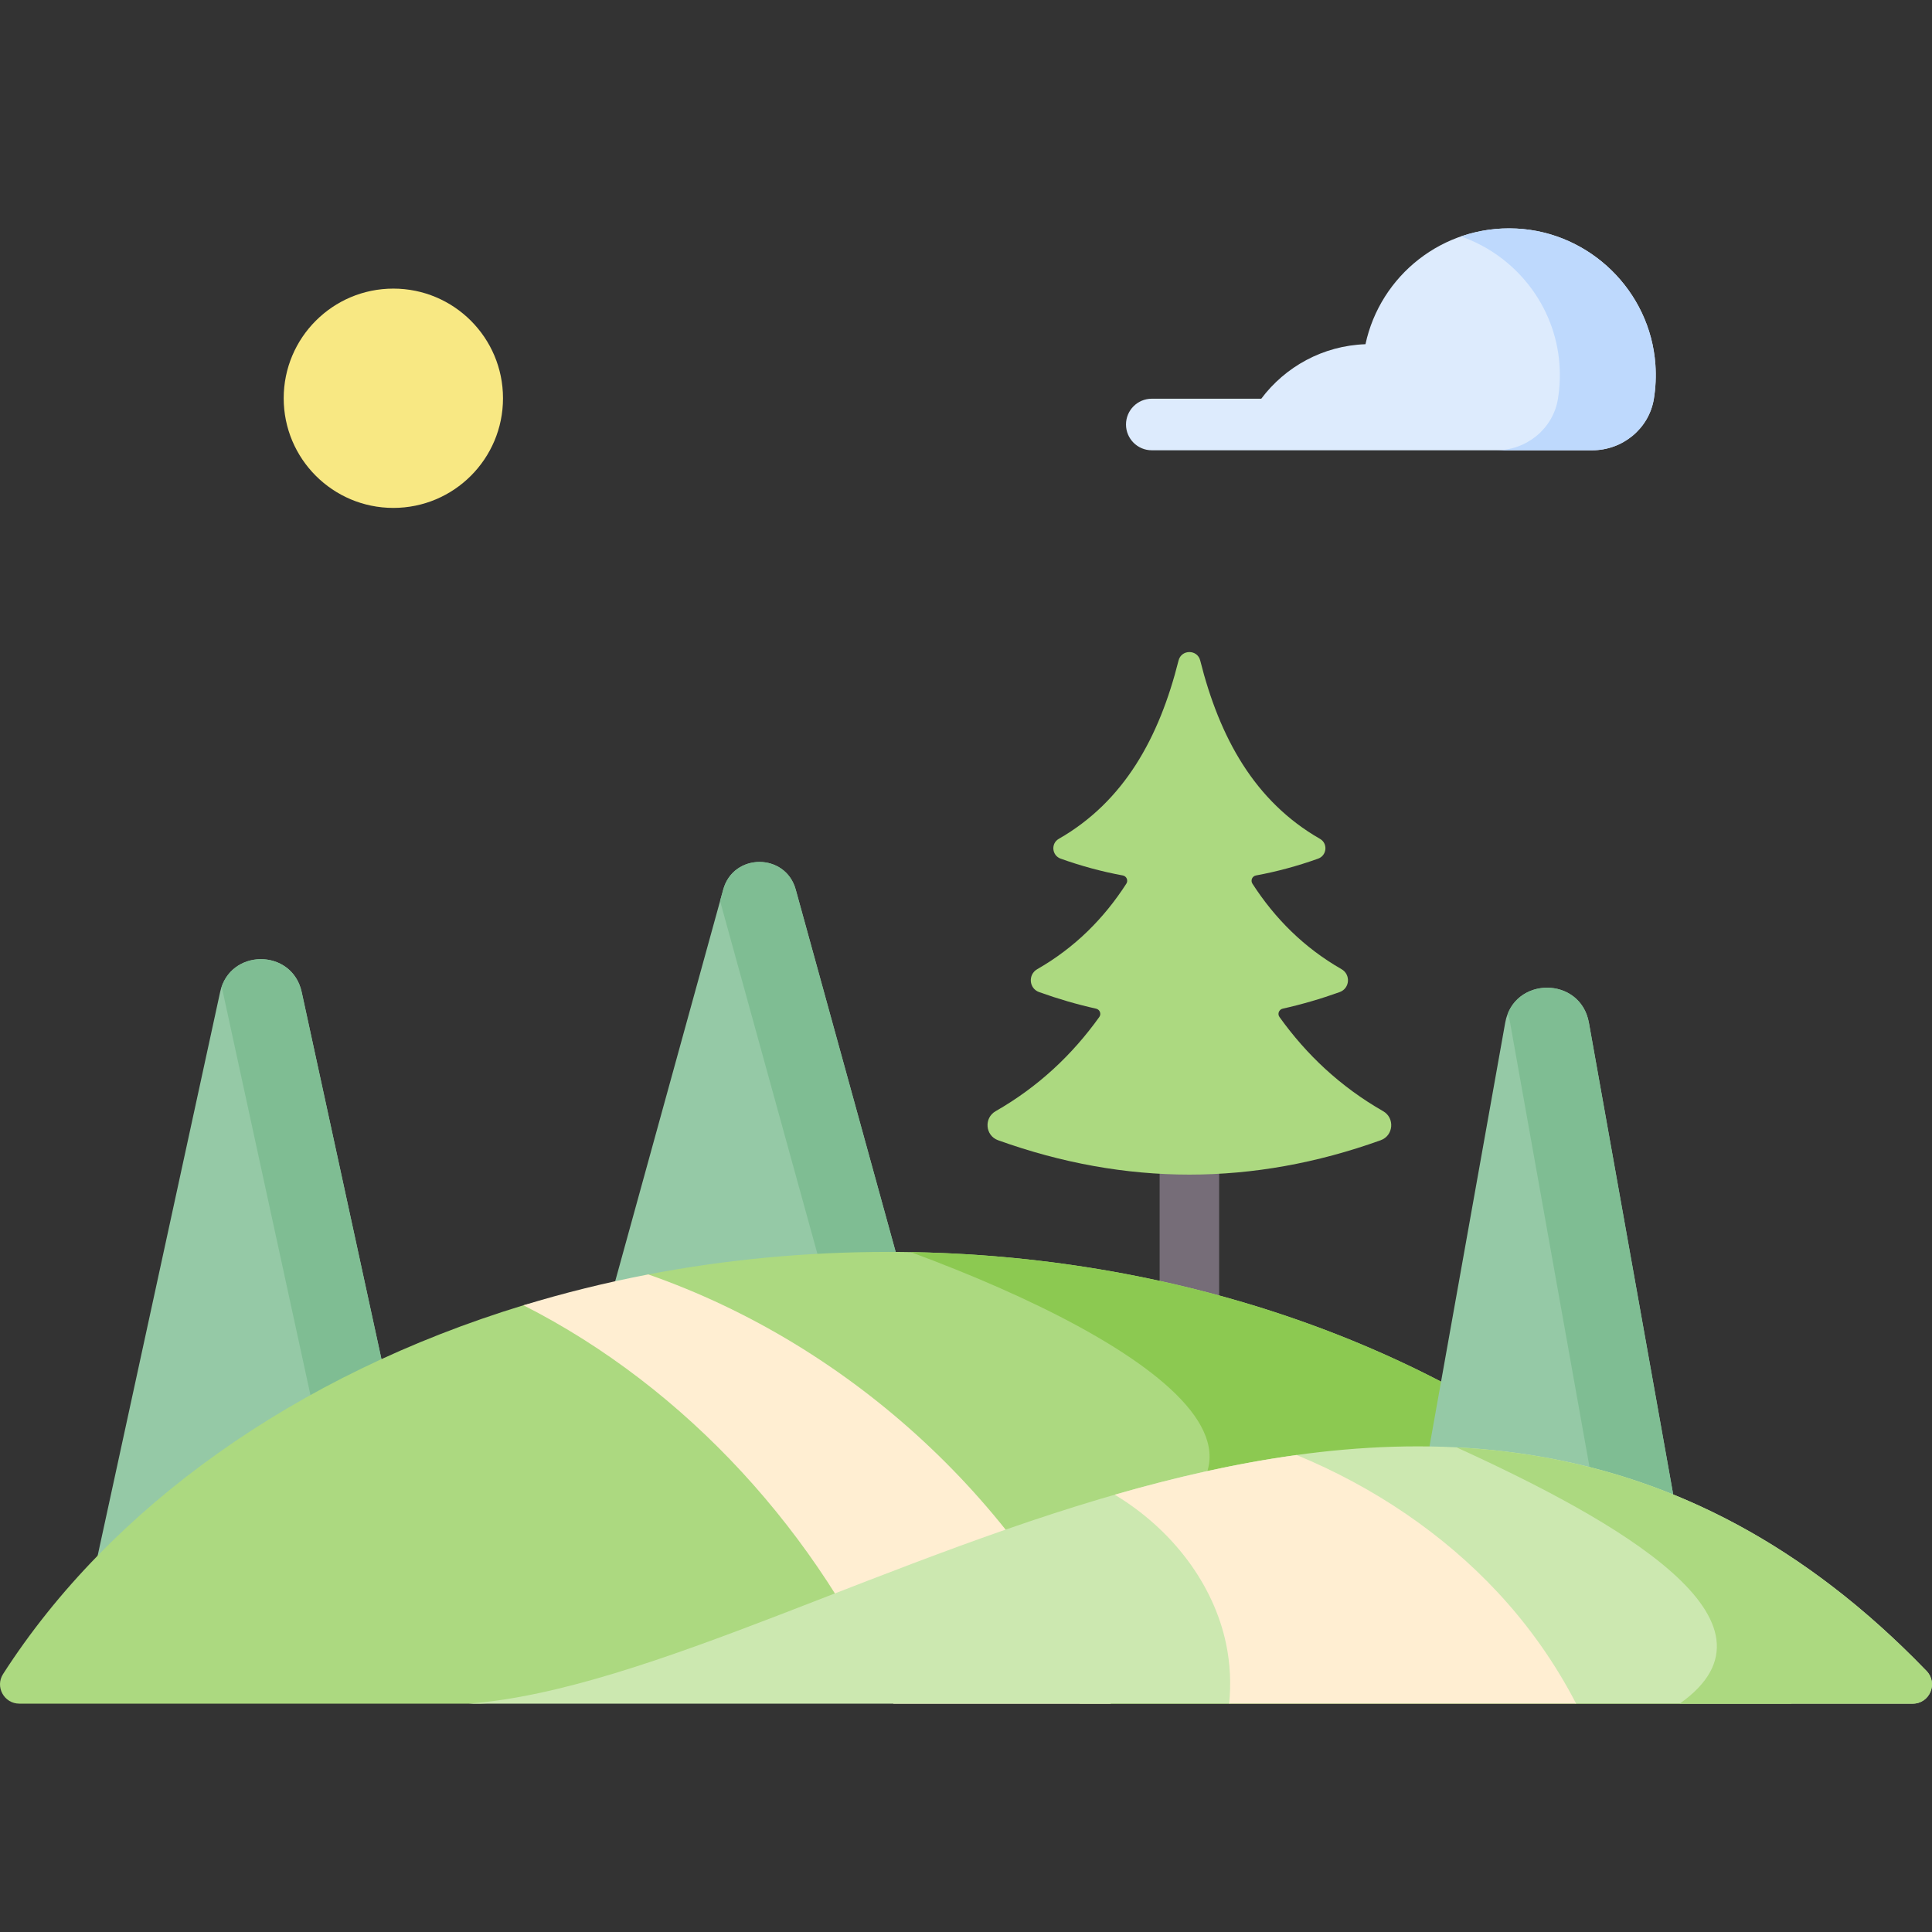
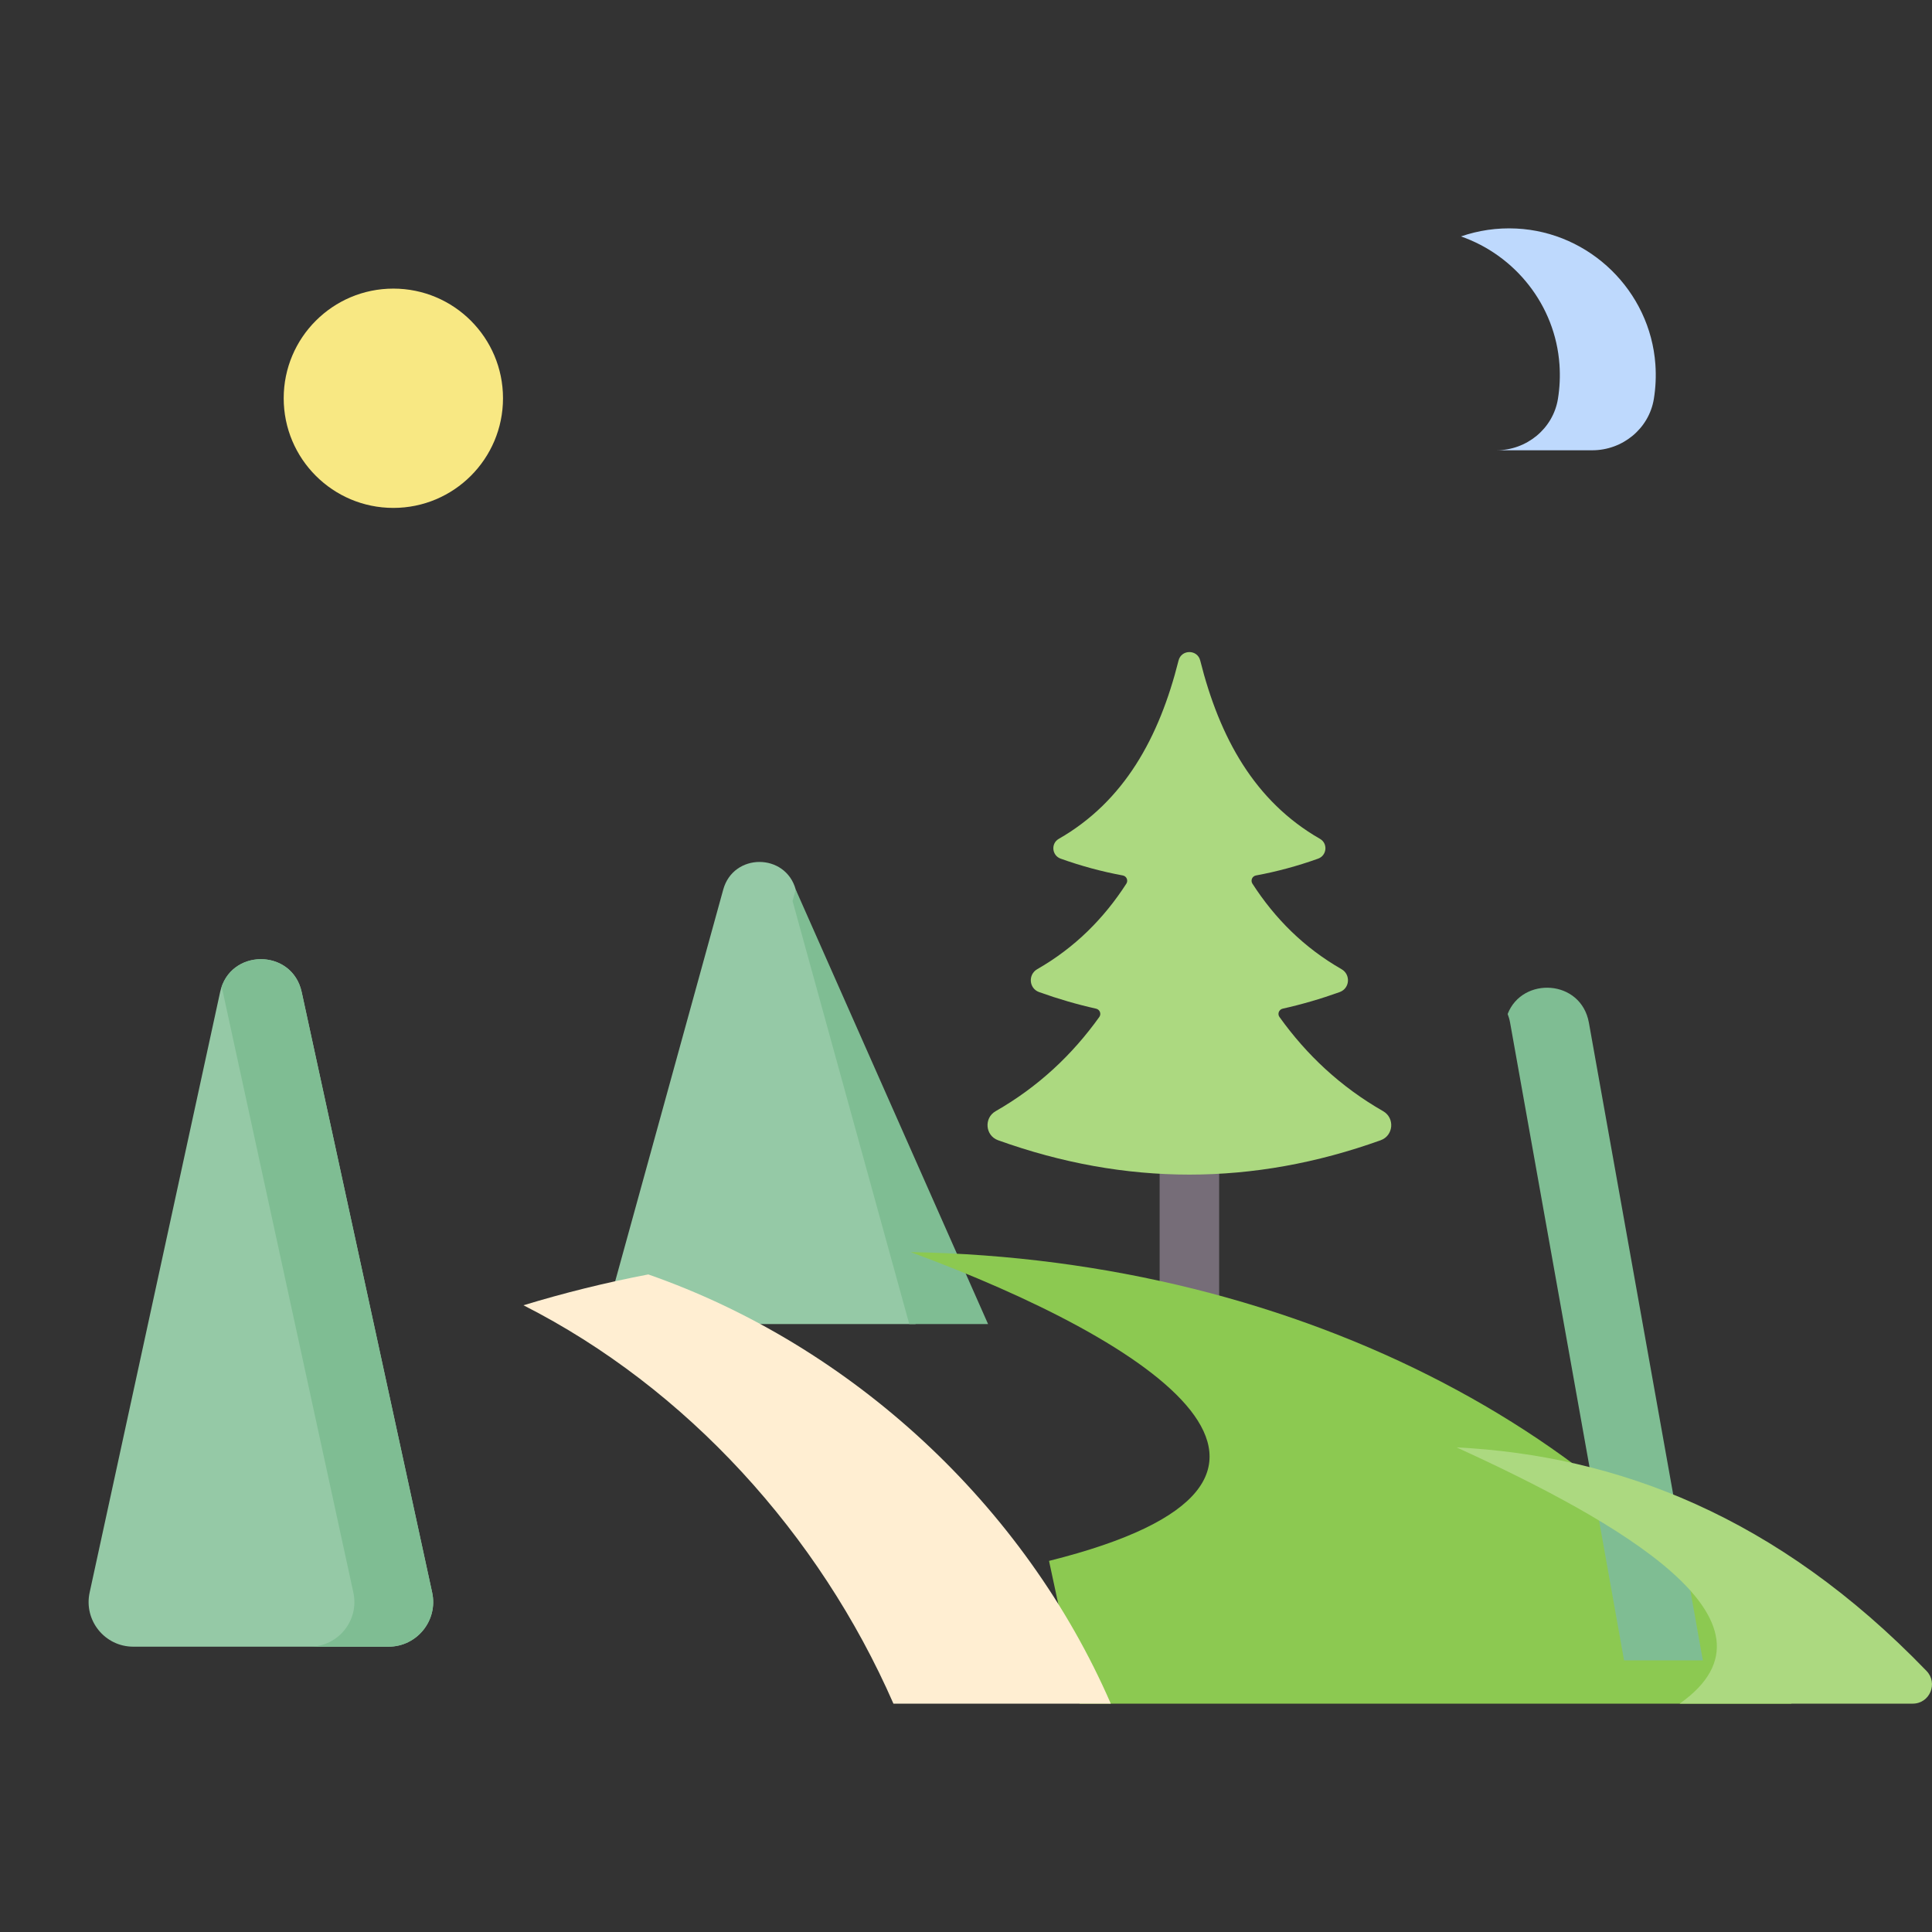
<svg xmlns="http://www.w3.org/2000/svg" id="Capa_1" height="512" viewBox="0 0 512.002 512.002" width="512">
  <rect x="0" y="0" width="512.002" height="512.002" fill="#333333" stroke="none" />
  <g>
    <path d="m315.202 366.909c-4.355 0-7.885-3.53-7.885-7.885v-68.962c0-4.355 3.53-7.885 7.885-7.885s7.885 3.53 7.885 7.885v68.962c0 4.355-3.53 7.885-7.885 7.885z" fill="#766d78" />
    <path d="m263.85 294.479c11.307-6.472 20.302-14.939 27.482-24.971.592-.827.127-1.981-.866-2.202-5.031-1.122-10.061-2.585-15.092-4.392-2.698-.969-2.977-4.647-.49-6.073 9.987-5.724 17.661-13.442 23.606-22.651.556-.861.069-1.997-.939-2.183-5.49-1.014-10.981-2.489-16.471-4.457-2.317-.83-2.632-4.018-.496-5.242 17.33-9.933 26.613-26.807 31.745-47.262.75-2.988 4.994-2.988 5.744 0 5.132 20.454 14.415 37.329 31.746 47.262 2.135 1.224 1.82 4.412-.496 5.242-5.49 1.968-10.981 3.443-16.471 4.457-1.008.186-1.495 1.322-.939 2.183 5.945 9.21 13.62 16.927 23.606 22.651 2.487 1.426 2.208 5.104-.49 6.073-5.031 1.807-10.061 3.27-15.092 4.392-.992.221-1.458 1.375-.866 2.202 7.18 10.032 16.175 18.499 27.482 24.971 3.138 1.796 2.753 6.475-.65 7.697-33.801 12.145-67.602 12.145-101.404 0-3.402-1.222-3.787-5.901-.649-7.697z" fill="#acd980" />
    <path d="m79.949 262.9 34.58 159.14c1.603 7.377-4.017 14.35-11.567 14.35h-67.64c-7.55 0-13.17-6.972-11.567-14.35l34.582-159.14c2.523-11.614 19.088-11.614 21.612 0z" fill="#95c9a6" />
    <path d="m114.529 422.04-34.58-159.14c-2.425-11.161-17.812-11.589-21.248-1.298.139.417.266.846.364 1.298l34.58 159.14c1.603 7.377-4.017 14.35-11.567 14.35h20.884c7.55 0 13.171-6.973 11.567-14.35z" fill="#7fbd93" />
    <path d="m210.875 235.741 31.763 115.146h-82.735l31.763-115.146c2.69-9.752 16.519-9.752 19.209 0z" fill="#95c9a6" />
-     <path d="m210.875 235.741c-2.69-9.752-16.519-9.752-19.209 0l-.837 3.035 30.925 112.111h20.884z" fill="#7fbd93" />
-     <path d="m449.003 433.373-321.618 18.111h-122.264c-4.027 0-6.486-4.458-4.31-7.846 28.44-44.286 77.652-79.348 137.913-97.732 4.571-1.395 15.324-1.167 20.018-2.366 6.29-1.607 6.568-4.562 13.061-5.805 20.355-3.897 41.658-5.966 63.592-5.966 72.768 0 138.58 22.772 185.945 59.511 22.282 17.283 14.741 19.546 27.663 42.093z" fill="#acd980" />
+     <path d="m210.875 235.741l-.837 3.035 30.925 112.111h20.884z" fill="#7fbd93" />
    <path d="m241.363 331.825c64.189 23.709 121.19 60.715 36.64 81.829l8.122 37.83h188.618c-39.636-69.164-128.938-117.866-233.38-119.659z" fill="#8cc951" />
    <path d="m171.804 337.738c54.078 18.88 99.722 61.218 122.567 113.746h-57.602c-19.616-44.849-54.807-83.646-98.042-105.57 10.696-3.263 21.738-6.005 33.077-8.176z" fill="#ffeed2" />
-     <path d="m421.078 271.039 30.197 168.981h-82.578l30.197-168.981c2.212-12.381 19.971-12.381 22.184 0z" fill="#95c9a6" />
    <path d="m421.078 271.039c-2.064-11.55-17.652-12.321-21.533-2.322.28.72.503 1.491.651 2.322l30.197 168.981h20.881z" fill="#7fbd93" />
-     <path d="m124.298 451.484h201.444l44.15-13.88 47.797 13.88h89.206c4.511 0 6.785-5.421 3.653-8.669-130.394-135.182-290.778 1.165-386.25 8.669z" fill="#cce8b0" />
    <path d="m445.137 451.484h61.758c4.519 0 6.79-5.416 3.653-8.669-39.631-41.083-82.036-57.083-124.544-59.244 42.848 19.559 89.825 46.272 59.133 67.913z" fill="#acd980" />
-     <path d="m325.742 451.484c.521-5.268.278-10.589-.805-15.798-3.315-15.956-14.364-30.443-29.521-39.573 15.855-4.572 31.977-8.286 48.213-10.516 20.566 8.49 38.997 21.02 53.392 36.515 8.306 8.94 15.24 18.853 20.668 29.372z" fill="#ffeed2" />
-     <path d="m438.696 96.576c-1.38-19.458-17.355-35.057-36.839-36.01-19.535-.956-36.097 12.49-39.99 30.653-11.297.391-21.27 5.98-27.618 14.443h-29.014c-3.774 0-6.833 3.059-6.833 6.833s3.059 6.833 6.833 6.833h116.727c8.02 0 15.044-5.708 16.33-13.624.477-2.945.625-6.002.404-9.128z" fill="#ddebfd" />
    <path d="m438.696 96.576c-1.38-19.458-17.355-35.057-36.839-36.01-5.164-.253-10.116.509-14.685 2.09 14.333 4.988 24.987 18.191 26.103 33.92.222 3.127.074 6.183-.405 9.129-1.286 7.916-8.31 13.624-16.33 13.624h25.421c8.02 0 15.044-5.708 16.33-13.624.478-2.946.626-6.002.405-9.129z" fill="#bed9fd" />
    <circle cx="104.242" cy="105.543" fill="#f8e883" r="29.059" />
  </g>
</svg>